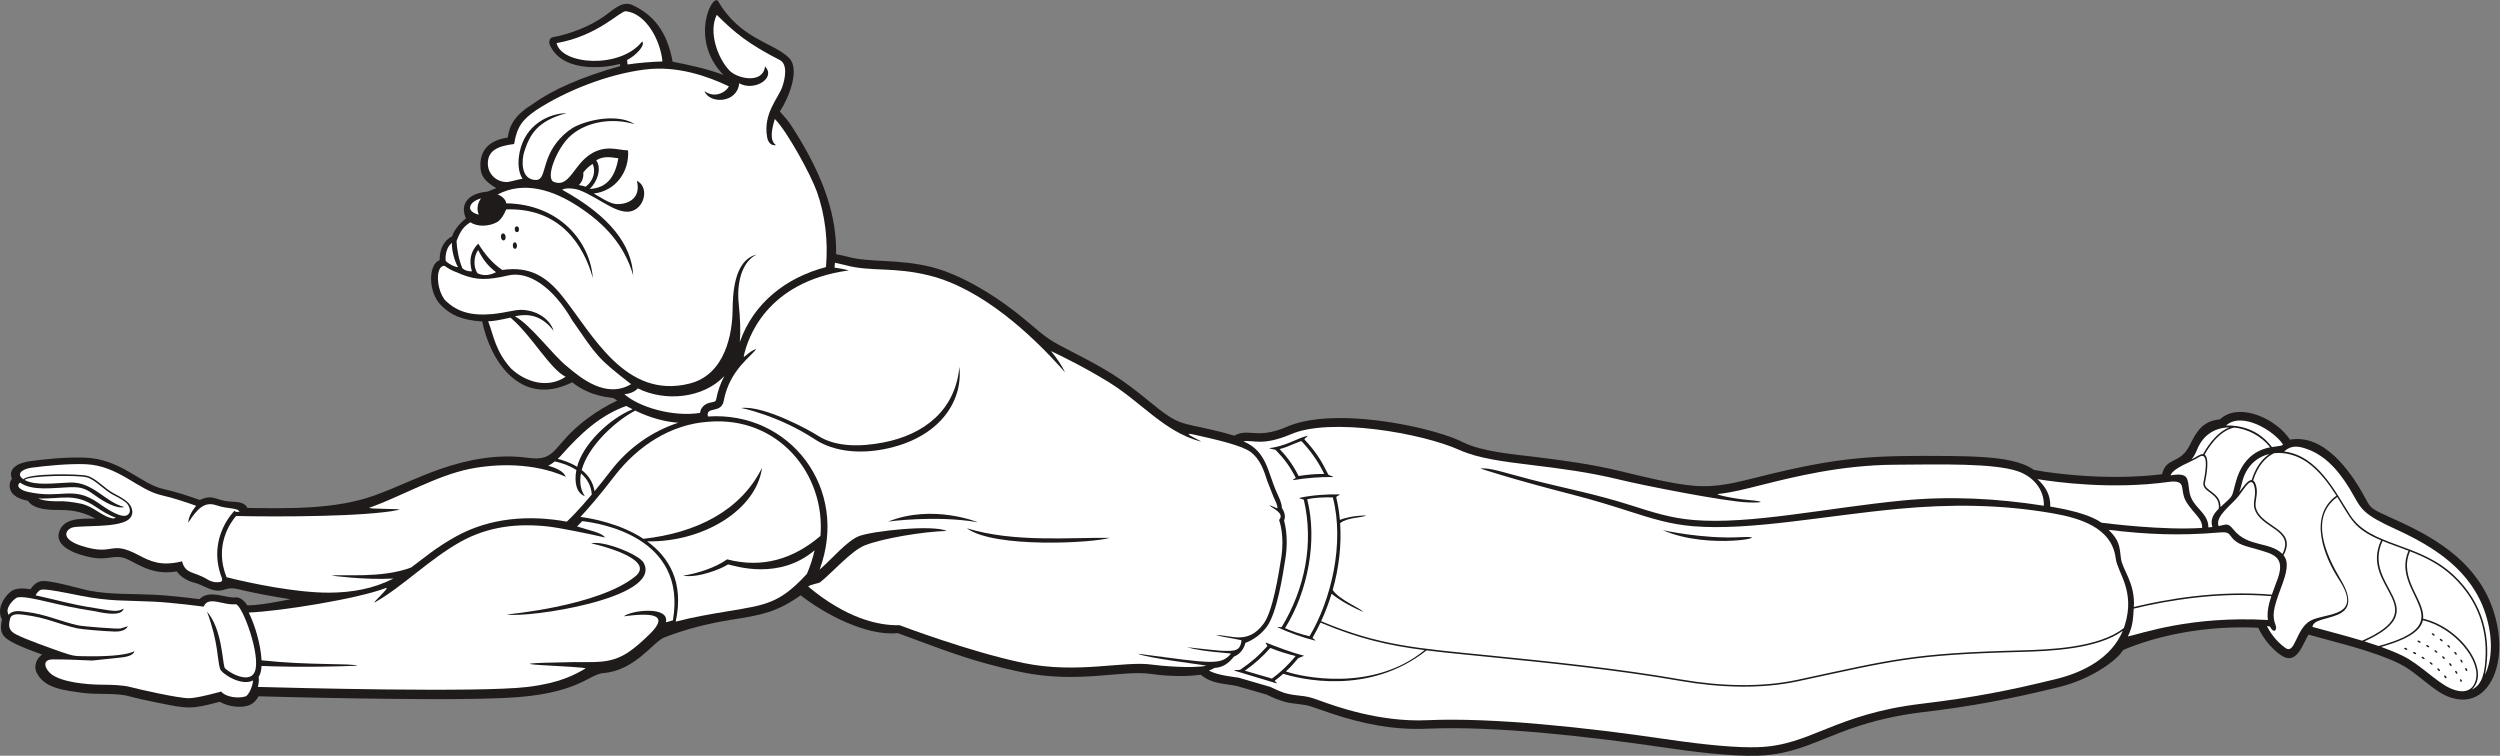
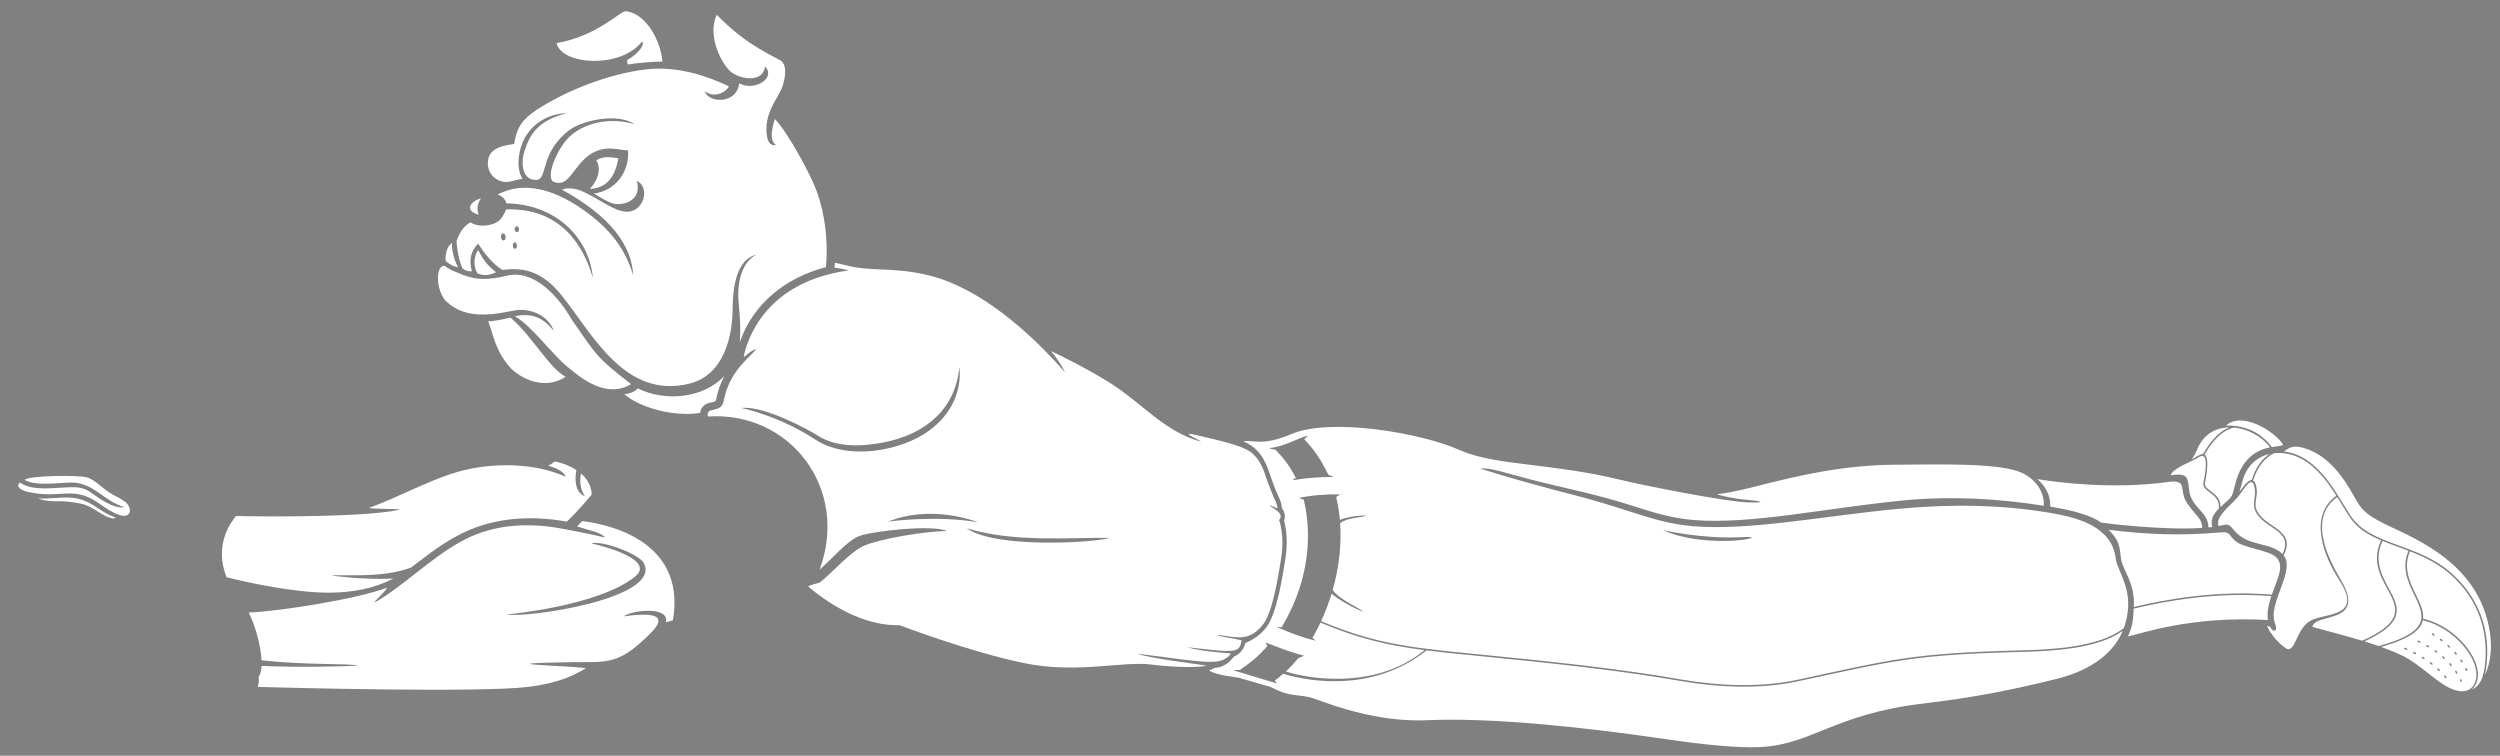
<svg xmlns="http://www.w3.org/2000/svg" viewBox="0 0 872.853 263.867" height="263.867" width="872.853" xml:space="preserve" id="svg2" version="1.1">
  <rect x="0" y="0" width="872.853" height="263.867" fill="#808080" stroke="none" />
  <defs id="defs6" />
  <g transform="matrix(1.333,0,0,-1.333,0,263.867)" id="g10">
    <g transform="scale(0.1)" id="g12">
-       <path id="path14" style="fill:#1e1b1a;fill-opacity:1;fill-rule:evenodd;stroke:none" d="m 73.289,667.719 c -19.609,4.172 -43.426,11.941 -47.605,34.261 -1.602,8.508 0.637,16.891 5.488,23.809 -11.605,29.191 21.016,41.973 45.332,45.441 46.055,6.559 98.941,11.211 145.394,9.661 94.661,-3.141 147.25,-69.403 205.739,-82.172 32.386,-7.09 64.418,-17.66 95.656,-28.778 33.633,15.77 42.016,-0.293 74.156,-3.679 17.207,-1.832 41.914,1.058 50.52,-17.172 107.058,-1.57 231.152,-3.961 332.379,32.512 58.512,21.07 114.072,49.019 172.862,69.429 73.73,25.59 151.85,40.047 229.84,29.289 77.86,-10.73 62.57,34.391 156.39,103.641 23.98,17.687 49.92,33.598 77.25,46.41 -3.08,1.949 -6.18,3.949 -9.29,6.008 -4.95,3.172 -56.69,0.82 -108.68,41.793 -139.31,-69.051 -216.52,63.288 -235.61,159.258 -55.06,3.66 -83.53,17.65 -108.31,42.9 -34.5,34.91 -33.05,107.52 -2.99,117.93 -0.95,11.01 1.29,46.54 32.51,62.33 4.78,17.16 22.78,36.99 36.23,46.81 -15.5,33.51 0.64,64.96 55.55,70.14 7.88,2.19 15.43,6.53 23.76,9.04 -27.28,17.06 -42.48,29.75 -41.62,62.72 0.86,32.44 17.8,62.09 71.6,69.87 4.49,32.7 18.94,59.38 66.43,88.43 50.6,36.82 128.03,70.81 227.96,98.83 -0.07,1.95 -0.14,3.87 -0.21,5.81 -48.64,-13.54 -153.86,-20.39 -184.1,50.29 -3.23,7.56 -0.17,18.09 7.92,19.49 43.69,7.57 100.05,29.17 138.15,57.36 23.28,17.23 45.59,38.92 71.71,26.4 52.15,-24.97 88.96,-65.96 104.11,-147.95 36.06,-7.09 86.05,-16.84 133.05,-34.63 -91.1,93.71 -28.17,215.87 -13.78,193.03 57.65,-99.5 146.23,-108.58 185.76,-148.6 29.13,-29.47 -0.24,-103.83 -24.27,-140.16 10.76,-11.89 22.29,-24.62 31.03,-38.59 90.36,-139.43 117.97,-243.01 116.32,-335.2 10.95,-1.95 21.49,-4.27 30.9,-6.79 58.81,-15.79 131.75,-5.06 218.77,-26.79 83.54,-20.86 180.29,-83.18 245.83,-138.4 65.08,-54.83 59.05,-50.8 134.75,-89.93 80.51,-41.6 119.56,-65.438 189.89,-123.489 78.59,-64.89 79.58,-54.14 170.11,-75.929 17.64,-4.25 35.24,-8.481 52.56,-13.891 39.32,20.969 59.37,-10.883 137.84,23.258 94.76,41.25 260.46,18.859 361.11,-6.52 32.9,-8.289 70.27,-19.168 100.73,-34.301 49.05,-24.367 132.28,-31.269 187.05,-37.976 77.14,-9.461 152.57,-19.692 228.23,-38.231 53.87,-13.203 131.28,-32.242 186.13,-37.25 63.28,-5.781 113.11,8 173.66,23.149 212.14,53.109 295.78,56.398 501.13,54.531 31.23,-0.293 62.66,-1.012 93.82,-3.441 38.52,-2.989 92.46,-9.442 124.74,-32.942 37.43,-6.976 76.76,-11.359 114.62,-14.34 73.08,-5.757 148.12,-5.859 220.98,3.012 11.99,47.27 47.45,24.391 72.93,76.621 17.65,36.141 35.1,63.59 78.71,66.93 2.64,2.559 5.5,4.867 8.55,6.918 51.17,34.359 139.53,-6.199 175.06,-59.899 89.24,15.86 159.28,-83.101 195.95,-150.839 11.88,-21.93 14.19,-27.43 36.93,-38.891 16.99,-8.578 34.92,-16.23 52.24,-24.141 109.33,-49.968 209.6,-115.679 248.28,-236.129 14.12,-44 20.04,-93.14 9.86,-138.652 -13.42,-59.976 -53.74,-107.41 -120.06,-87.558 -47.65,14.25 -86.65,65.402 -138.58,90.41 -69.71,33.558 -160.74,53.769 -236.1,75.129 -16.4,-26.129 -30.93,-83.797 -73.95,-52.758 -24.27,17.508 -45.03,43.379 -57.71,70.719 -104.89,5.351 -219.8,-9.391 -319.39,-44.79 -11.34,-4.039 -23.79,-8.582 -34.75,-13.871 -12.99,-21.281 -46.71,-44.289 -67.24,-56.148 -31.88,-18.402 -67.02,-32.301 -102.75,-41.063 C 5264.71,148.52 5166.81,129.801 5036.22,114.23 4970.09,106.328 4907.65,92.391 4844.92,70.059 4759.61,39.711 4698.61,3.102 4604.64,0.25 c -75.19,-2.289 -178.35,11.398 -252.71,22.352 -174.38,25.68 -435.39,56.449 -612.04,48.348 -89.07,-4.07 -170.75,12.41 -254.35,40.36 -17.03,5.691 -33.9,11.871 -50.93,17.519 -22.47,7.461 -45.56,6.063 -68.26,12.141 -16.37,4.39 -33.65,11.543 -48.81,19.25 l -79.09,22.801 c -35.22,6.871 -64.79,5.179 -93.6,29.339 -38.85,-5.988 -91.71,-3.648 -129.92,1.961 -74.93,11.039 -190.37,-26.179 -339.13,4.66 -31.21,6.469 -62.13,14.211 -92.88,22.559 -78.72,21.383 -154.72,51.852 -231.32,79.652 -82,-8.152 -190.51,49.039 -254.47,99.02 -64.68,-45.422 -103.81,-51.691 -181.56,-63.949 -59.4,-9.383 -119.99,-24.551 -176,-46.532 -28.68,-11.242 -76.11,-86.73 -159.47,-93.199 -38.43,-3 -66.25,-56.531 -256.23,-65.031 -95.02,-4.25 -190.54,-3.398 -285.62,-2.539 -120.359,1.09 -240.707,3.457 -361.027,6.809 -3.762,-6.848 -8.653,-13.379 -14.86,-18.032 -21.172,-15.84 -64.39,-10.117 -86.621,3.692 -75.609,-20.301 -83.769,-18.43 -159.547,-3.129 -26.777,5.418 -53.601,10.929 -79.996,18.008 -34.359,9.203 -83.789,2.812 -123.722,8.91 -41.086,6.293 -96.204,10 -116.77,52.929 -7.969,16.622 -0.008,37.274 14.727,46.922 -26.762,9.508 -65.18,23.539 -88.309,38.129 -22.363,14.121 -21.73,31.031 -16.836,53.602 -13.996,25.648 1.969,55.668 22.402,72.828 12.812,10.762 35.57,9.383 52.059,6.582 6.262,9.359 14.957,17.828 26.063,20.598 21.707,5.441 99.972,-18.75 126.753,-24.059 56.004,-11.09 111.766,-8.102 168.356,-10.871 40.637,-1.988 81.168,-6.629 121.519,-11.699 26.606,26.422 67.649,2.019 94.164,4.59 13.391,1.289 24.254,-10.52 31.458,-20.95 37.41,1.11 75.597,8.95 113.07,16.18 -46.5,7.012 -92.832,15.57 -138.535,26.5 -32.2,7.691 -34.938,-9.121 -62.828,-2.621 -17.95,4.191 -33.176,15.09 -50.723,19.351 -17.027,4.129 -35.828,14.68 -46.039,29.59 -75.535,-12.761 -113.762,31.711 -144.492,36.809 -33.125,5.492 -42.95,-14.078 -112.418,8.539 -24.211,7.902 -61.395,26.594 -51.098,58.402 12.25,37.84 59.867,34.219 94.988,34.711 -29.246,14.91 -52.328,22.25 -90.855,22.399 -25.504,0.109 -70.129,-0.34 -85.844,24.039 v 0" />
      <path id="path16" style="fill:#ffffff;fill-opacity:1;fill-rule:evenodd;stroke:none" d="m 6508.82,212.199 c 19.62,41.492 20.78,98.731 1.42,159.02 -36.93,115.043 -135.2,176.429 -236.32,222.652 -81.01,37.027 -88.69,50.508 -109.29,87.68 -28.56,51.48 -67.01,102.988 -123.02,122.199 -21.79,7.488 -40.27,10.5 -59.08,-6.84 87.75,-10.519 133.5,-104.851 173,-166.422 53.5,-83.347 179.44,-70.59 272.18,-158.476 77.28,-73.274 98.94,-165.891 81.11,-259.813 v 0 z m -823.71,522.27 c 48.23,7.82 44.4,-7.59 49.31,-42.18 6,-42.23 50.12,-53.898 49.87,-94.219 3.5,0.34 6.92,0.719 10.26,1.129 -6.09,20.379 3.81,35.121 16.88,47.922 4.74,42.359 -45.6,42.117 -40.12,68.938 1.77,8.703 18.69,85.851 -11.97,66.191 -20.74,-13.281 -66.83,-27.68 -74.23,-47.781 v 0 z m 125.8,-132.879 c 20.31,3.5 23.46,10.32 39.56,-9.699 37.17,-46.2 95.18,-30.461 127.65,-63.371 33.32,65.511 -58.05,65.781 -73.28,119.32 -5.11,18.031 6.18,34.762 -0.51,58.609 -7.56,27 -24.21,-4.758 -40.9,-26.16 -18.07,-23.129 -62.33,-53.09 -52.52,-78.699 v 0 z m 139.74,206.949 c 32.36,4.539 24.17,3.492 29.18,6.633 -24.27,36.906 -108.32,87.117 -149.44,49.769 46.83,1.2 90.05,-16.132 120.26,-56.402 v 0 0" />
      <path id="path18" style="fill:#ffffff;fill-opacity:1;fill-rule:evenodd;stroke:none" d="m 5839.33,860.129 c -35.43,-0.43 -68.49,-17.738 -84.63,-58.199 -4.6,-11.5 -9.59,-19.782 -14.72,-25.93 10.45,5.18 23.06,15.07 30.55,14.148 5.77,10.961 30.72,54.872 68.79,69.993 l 0.01,-0.012 z m 104.75,-69.777 c -33.56,-7.872 -61.49,-32.493 -71.53,-74.25 -2.43,-10.141 -4.91,-18.473 -7.59,-25.551 7.66,9.39 21.55,31.711 32.53,31.597 11.11,34.981 28.19,55.942 46.58,68.204 h 0.01 z m 112.67,-452.821 c 40.32,-11.25 86.01,-22.722 130.37,-36.16 194.12,85.668 -8.76,138.75 49.45,262.867 -73,31.063 -77.83,55.102 -114.73,113.442 -74.86,-53.821 -28.25,-153.578 8.7,-215.532 C 6202,342.34 6061,375.441 6056.75,337.531 v 0 z m 417.67,-163.929 c 28.13,12.058 33.71,47.339 35.65,82.449 4.29,77.449 -20.9,152.051 -85.18,212.98 -34.58,32.789 -73.98,51.449 -112.57,66.449 -31.26,-71.46 39.77,-128.039 34.32,-176.421 100.17,-23.571 178.68,-137.899 127.78,-185.457 v 0 z M 6373.8,314.809 c 0.5,-0.348 8.24,-0.559 -1.28,5.871 -0.75,0.5 -8,0.199 1.27,-5.871 h 0.01 z m 20.7,-14.75 c 1,-0.7 7.85,-0.418 -0.78,5.941 -0.7,0.512 -8.02,0.789 0.78,-5.941 v 0 z m 19.34,-16.457 c 0.49,-0.481 8.02,-1.852 -0.26,6 -0.55,0.519 -7.91,1.648 0.26,-6 v 0 z m 17.54,-18.25 c 1.13,-1.102 7.54,-1.543 0.42,5.957 -0.59,0.632 -7.68,2.339 -0.42,-5.957 v 0 z m 15.19,-20.172 c 0.33,-0.571 7.37,-3.75 1.17,5.871 -0.27,0.437 -7.32,3.668 -1.18,-5.871 h 0.01 z m 11.97,-22.102 c 0.53,-1.68 6.92,-3.148 2.12,5.621 -0.4,0.731 -6.65,4.371 -2.12,-5.621 v 0 z m -121.51,73.031 c 1.1,-0.468 7.78,1.25 -2.08,5.629 -0.79,0.364 -7.96,-0.949 2.07,-5.629 h 0.01 z m 22.43,-11.968 c 0.28,-0.2 8.47,-0.602 -1.55,5.8 -0.74,0.489 -8,-0.25 1.55,-5.793 v -0.007 z m 21.2,-14 c 0.8,-0.551 8.01,-0.481 -0.98,5.918 -0.66,0.472 -7.92,0.621 0.98,-5.918 v 0 z m 19.61,-16.051 c 0.44,-0.422 8.14,-1.852 -0.31,5.988 -0.51,0.461 -8.04,1.633 0.3,-5.988 h 0.01 z m 17.6,-18.18 c 1.13,-1.09 7.53,-1.519 0.43,5.988 -0.59,0.633 -7.67,2.332 -0.43,-5.988 v 0 z m 15.05,-20.23 c 0.39,-0.621 7.29,-3.621 1.25,5.859 -0.54,0.832 -7.22,3.231 -1.25,-5.859 v 0 z m 11.41,-20.879 c 1.26,-2.012 6.18,-2.16 2.66,4.347 -0.71,1.332 -6.17,3.153 -2.67,-4.339 l 0.01,-0.008 z m -141.96,82.398 c 0.9,-0.379 7.91,1.231 -2.22,5.59 -0.82,0.352 -7.94,-1.16 2.2,-5.578 l 0.02,-0.012 z m 22.93,-11.09 c 1.58,-0.668 7.41,1.469 -1.81,5.719 -0.76,0.344 -8.04,-0.558 1.81,-5.719 v 0 z m 22.04,-12.73 c 0.39,-0.277 8.38,-0.629 -1.38,5.84 -0.77,0.511 -7.97,-0.028 1.38,-5.848 v 0.008 z m 20.86,-14.527 c 0.95,-0.661 7.9,-0.43 -0.84,5.937 -0.62,0.461 -8.03,0.84 0.84,-5.937 v 0 z m 19.23,-16.481 c 0.59,-0.562 7.95,-1.793 -0.16,6.008 -0.74,0.699 -7.76,1.473 0.16,-6.008 v 0 z m 17.01,-18.672 c 1.18,-1.398 7.36,-1.41 0.67,5.949 -0.58,0.633 -7.58,2.614 -0.67,-5.949 v 0 z m -167.59,81.36 c 19.5,-6.989 38.2,-14.559 55.4,-22.84 46.67,-22.469 88.94,-69.707 127.86,-86.559 26.28,-11.371 54.86,-10.949 64.2,21.75 14.83,51.852 -54.65,137.731 -138.3,157.602 -5.2,-25.211 -32.88,-48.203 -109.16,-69.953 v 0 z M 6119.62,681.18 c -20.58,32.14 -44.73,64.75 -75.27,86.55 -27.58,19.7 -59.39,27.989 -88.31,24.688 -21.25,-10.578 -41.91,-31.578 -54.6,-71.398 3.24,-1.981 6.07,-6.68 8.18,-15.282 5.47,-22.078 -5.11,-40.558 -0.97,-56.179 13.74,-51.848 110.1,-53.969 72.4,-124.34 14.76,-18.438 8.94,-44.258 -6.58,-85.149 -22.18,-58.429 -22.98,-74.949 -13.9,-98.82 4.01,-10.57 -3.69,-23.93 -15.55,-2.449 -2.5,0.23 -4.98,0.461 -7.47,0.687 7.29,-14.277 22.36,-38.386 48,-56.886 26.63,-19.211 27.03,50.277 66.58,71.41 39.55,21.16 139.38,7.609 74.09,107.488 -38.4,58.711 -82.07,165.629 -6.6,219.68 v 0 z m -303.77,-29.891 c 38.36,35.051 27.49,22.59 41.56,70.242 13.26,44.789 41.4,77.629 88.66,86.278 -22.57,29.14 -58.85,48.492 -94.44,51.832 -42.28,-9.321 -70.66,-58.481 -77.23,-70.903 14.4,-9.687 2.98,-63.359 0.91,-73.5 -4.44,-21.789 41.8,-24 40.54,-63.949 v 0 0" />
      <path id="path20" style="fill:#ffffff;fill-opacity:1;fill-rule:evenodd;stroke:none" d="m 6193,299.578 c 12.58,-3.867 25.03,-7.918 37.18,-12.148 228.73,61.859 28.36,135.558 78.24,249.55 -23.46,8.989 -46.55,16.758 -68.03,25.661 -56.32,-120.45 143.37,-175.93 -47.39,-263.063 v 0 0" />
      <path id="path22" style="fill:#ffffff;fill-opacity:1;fill-rule:evenodd;stroke:none" d="m 3324.47,805.852 c 42.39,4.476 72.23,25.328 99.84,32.269 1.95,-2.031 -9.45,-7.723 -7.62,-9.68 29.02,-31.05 43.88,-54.461 62.2,-91.671 1.23,-2.5 11.76,-4.098 13.04,-6.731 -35.31,0.461 -69.91,-2.34 -105.8,-8.219 -0.9,1.828 8.4,4.75 7.51,6.5 -15.36,29.961 -29.2,48.539 -51.87,72.141 -2.34,2.418 -14.78,2.84 -17.3,5.391 z M 4355.1,590.969 c 0,0 104.69,-23.77 204.38,-18.438 99.68,5.34 -82.19,-35.66 -204.38,18.438 v 0 z M 5565.34,342 c 28.16,90.648 -19.11,136.641 -23.92,175.488 -10.1,81.543 -96.96,105.633 -164.91,117.512 -134.88,23.57 -269.09,24.41 -405.15,11.629 -194.2,-18.238 -387.93,-57.649 -536.28,-45.449 -61.16,5.019 -107.6,19.859 -170.05,39.808 -40.23,12.852 -87.14,27.84 -148.7,43.621 -157.68,40.403 -238.82,67.661 -239.06,67.75 25.41,3.039 66.61,-11.961 131.12,-28.597 90.82,-23.442 169.24,-37.711 261.6,-67.211 61.47,-19.653 107.19,-34.242 166.47,-39.121 148.62,-12.219 346.84,31.5 545.13,50.961 125.04,12.289 247.36,5.898 371.73,-13.512 1.28,43.859 -29.6,77.191 -68.33,90.312 -62.82,21.289 -197.55,18.079 -322.9,17.098 -140.63,-1.019 -262.63,-31.57 -349.19,-53.25 -41.58,-10.41 -76.44,-19.629 -113.38,-23.418 -8.61,-0.883 36.12,-11.93 81.14,-15.82 42.07,-3.621 40.19,-7.582 -1.73,-6.262 -59.84,1.871 -277.47,45.109 -336.55,59.59 -82.28,20.16 -158.63,29.512 -225.67,37.73 -78.52,9.621 -144.41,17.692 -193.63,39.879 -98.91,44.602 -341.44,86.742 -443.45,40.684 -75.83,-31.203 -95.91,-13.274 -122.84,-17.902 62.24,-26.5 62.96,-80.961 88.22,-136.071 4.71,-10.258 12.51,-25.961 12.38,-37.758 6.18,-9.66 10.89,-22.671 5.8,-33.621 8.43,-30.441 8.59,-67.211 3.81,-97.922 -7.17,-46.058 -22.27,-143.976 -49.02,-180.289 -13.73,-18.629 -34.16,-34 -55.96,-42.257 -4.12,-16.122 -14.39,-29.743 -30.17,-36.051 -13.7,-17.102 -28.09,-28.27 -50.96,-29.531 -3.91,-2.602 -8.76,-4.809 -14.3,-6.641 19.54,-12.938 75.35,-18.289 76.76,-18.66 l 83.19,-24.129 c 25.29,-10.93 33.83,-18.379 74.15,-22.781 23.03,-2.52 29.6,-3.661 53.13,-12.258 42.1,-15.371 159.25,-58.18 285.07,-52.422 171.1,7.84 424.93,-20.348 616.32,-48.527 123.28,-18.152 197.74,-23.68 248.78,-22.113 138.94,4.223 198.27,86.223 429.57,113.813 139.21,16.597 232.25,35.39 351.9,64.699 71.53,17.531 145.02,55.211 174.58,126.328 -67.15,-48.527 -190.37,-53.367 -268.32,-55.43 -284.05,-7.48 -333.09,-23.25 -584.06,-77.16 -93.32,-20.047 -202.84,-16.859 -305.37,1.082 -167.94,29.371 -349.44,47.59 -497.04,62.41 -65.29,6.559 -119.56,11.559 -168.74,17.758 -152.13,-120.429 -334.14,-74.097 -375.42,-61.328 -6.89,-6.07 -14.11,-11.93 -21.82,-17.711 -2,-1.5 6.79,-5.91 4.7,-7.398 l -111.91,33.758 c 3.19,2.203 14.24,0.461 17.14,2.511 28.69,20.121 45,33.231 70.04,61.032 1.71,1.898 -5.44,7.546 -3.64,9.597 32.58,-12.699 67.15,-26.168 100.22,-34.488 l -15.51,-6.449 c -11.65,-14.082 -19.72,-23.141 -32.29,-34.563 36.51,-13.597 227.6,-56.371 363.19,55.723 -94.76,12.226 -171.18,29.449 -272.63,72.039 -6.32,-13.461 -13.16,-26.551 -20.46,-39.18 -1.3,-2.301 8.22,-5.761 6.86,-8.019 -33.73,8.226 -67.6,20.828 -99.02,35.047 1.47,2.363 9.88,-1.45 11.32,0.929 60.29,99.891 84.42,217.961 57.91,332.211 -0.68,2.86 -11.21,2.77 -11.94,5.641 30.37,7.238 74.46,10.039 105.57,9.281 0.75,-2.812 -9.54,-4.812 -8.88,-7.621 4.59,-19.34 7.72,-39.121 9.49,-59.141 10.69,4.243 32.95,10.879 68.7,11.629 -8.01,-6.359 -48.32,-4.418 -68.03,-20.226 4.01,-58.192 -3.3,-118.141 -19.48,-175.071 18.02,-26.73 72.07,-46.722 79.68,-57.41 -44.48,19.36 -70.18,37.309 -82.62,47.449 -7.52,-24.71 -16.71,-48.8 -27.37,-71.839 154.99,-65.032 251.61,-70.641 445.35,-90.102 147.64,-14.809 329.16,-33.051 497.35,-62.469 101.93,-17.832 211.04,-21.019 303.78,-1.09 251.32,53.981 300.4,69.758 584.85,77.258 78.6,2.071 206.4,6.992 271.22,58.633 0.88,2.418 1.7,4.879 2.48,7.379 v 0 0" />
      <path id="path24" style="fill:#ffffff;fill-opacity:1;fill-rule:evenodd;stroke:none" d="m 5336.41,724.57 c 22.13,-19.761 34.81,-43.14 33.6,-71.929 3.14,-0.52 6.25,-1.039 9.36,-1.582 52.51,-9.18 98.66,-22.137 124.79,-40.598 18.45,-2.41 161.42,-20.32 263.72,-13.691 0.65,13.332 -5.52,22.73 -14.33,33.039 -35.34,41.269 -33.16,44.16 -38.21,74.429 -2.2,13.262 -15.07,15.801 -35.55,12.961 -148.45,-20.539 -295.05,-0.558 -343.39,7.371 h 0.01 z m 252.34,-339.191 c -1.86,-21.668 -0.91,-43.43 -15.42,-72.848 35.49,7.117 163.22,54.387 366.86,43.11 -3.05,19.847 1.85,41.23 8.91,62.39 -140.92,11.707 -275.56,-11.972 -360.35,-32.652 v 0 z m -65.87,206.351 c 28.78,-28.019 28.42,-43.082 32.33,-74.761 3.84,-30.879 37.49,-63.207 33.84,-127.328 85.39,20.73 220.3,44.238 361.4,32.359 5.04,14.602 10.93,29.051 15.73,42.738 20.45,58.274 -15.25,63.961 -51.98,75.274 -30.05,9.218 -53.13,11.34 -69.23,32.597 -8.03,10.621 -9.69,14.11 -31.62,12.231 -102.87,-8.82 -188.17,-5.442 -290.47,6.89 v 0 0" />
-       <path id="path26" style="fill:#ffffff;fill-opacity:1;fill-rule:evenodd;stroke:none" d="m 1520.34,625.59 c 29.1,-3.86 103.7,-17.16 164.89,-57.328 136.41,15.039 254.55,72.269 310.65,186 -14.43,-109.672 -153.33,-195.301 -300.85,-192.731 56.05,-40.582 97.34,-105.801 74.83,-210.172 47.25,12.27 92.78,19.86 139.37,27.61 96.63,16.09 133.23,19.972 204.36,97.582 8.81,20.777 15.43,41.359 20.03,61.539 -92.74,-78.512 -206.1,-41.692 -226.65,-36.899 -16.36,-11 -77.98,-36.472 -118.01,-29.562 38.63,6.051 83.61,20.43 115.62,42.789 91.66,-23.938 172.81,0.371 244.36,61.332 13.45,161.66 -110.73,314.281 -293.12,299.059 -98.14,-6.297 -185.37,-62.75 -246.74,-142.778 -38.39,-50.062 -68.4,-84.543 -88.75,-106.441 h 0.01 z m 136.38,281.922 c -62.65,-25.684 -130.47,-93.102 -145.14,-150.633 -18.64,11.551 -38.52,17.699 -50.66,20.672 2.7,2.508 5.38,5.25 8.04,8.258 51.6,58.179 102.29,105.589 171.28,130.48 5.53,-3.098 11.02,-6.027 16.48,-8.777 z M 1523.66,748.398 c 15.64,59.922 84.4,126.172 140.07,155.653 39.59,-19.071 77.07,-29.199 112.76,-31.832 -68.79,-22.418 -130.66,-65.77 -176.91,-126.078 -15.54,-20.27 -29.68,-37.95 -42.34,-53.231 -3.78,24.641 -17.31,42.57 -33.58,55.488 v 0" />
-       <path id="path28" style="fill:#ffffff;fill-opacity:1;fill-rule:evenodd;stroke:none" d="m 578.355,473.07 c -34.156,100.989 35.778,168.52 35.993,168.719 3.871,-3.918 1.398,-2.848 12.941,-3.008 -4.613,11.821 -28.348,6.34 -60.883,17.367 -29.836,10.122 -48.676,-7.378 -73.14,-45.339 -0.121,11.351 7.109,27.871 20.48,43.929 -19.473,6.832 -59.433,20.782 -89.508,27.352 -63.461,13.871 -113.277,78.289 -200.769,81.609 -41.457,1.563 -101.274,-3.699 -142.172,-9.39 -23.473,-3.457 -40.449,-16.75 -19.809,-30.161 13.016,16.43 146.192,14.641 166.875,9.102 23.239,-6.23 45.215,-33.059 69.375,-45.891 7.86,-4.179 23.41,-11.918 34.668,-21.32 15.645,-13.027 21.078,-35.859 2.473,-48.66 -29.805,-20.5 -121.891,-13.59 -144.559,-19.348 -16.414,-4.16 -35.718,-29.043 22.832,-48.121 86.25,-28.101 73.391,15.809 147.934,-23.488 32.844,-17.313 60.062,-30.781 115.812,-17.184 8.7,-34.289 31,-25.359 68.368,-48.468 7.964,-4.93 19.964,-7.821 31.554,-5.481 9.364,1.902 3.407,12.262 1.535,17.781 v 0 z m -36.214,-95.371 c 38.996,-45.558 40.125,-127.609 45.863,-146.347 2.476,-8.102 65.082,-47.454 79.598,-10.622 16.207,41.09 -32.383,173.34 -49.813,176.051 -12.879,-1.25 -25.394,1.52 -37.269,4.149 -22.723,5.019 -39.579,7.582 -47.059,-10.418 -6.387,0.84 -78.652,10.566 -132.645,13.218 -72.492,3.54 -111.574,-0.05 -191.187,15.75 -50.699,10.09 -90.996,18.079 -101.684,15.411 -6.715,-1.68 -11.964,-9.52 -14.777,-14.7 66.77,-14.492 86.965,-22.679 158.434,-33.871 43.691,-6.82 54.675,-10.59 72.293,-0.941 -5.383,-24.699 -69.532,-7.75 -73.559,-7.117 -64.344,10.058 -80.371,14.597 -133.145,26.597 -13.929,3.161 -63.672,15.539 -74.414,8.512 -10.008,-6.562 -26.543,-24.672 -22.484,-37.949 0.91,-2.981 1.426,-4.922 1.703,-6.184 13.035,13.524 29.977,9.461 47.348,7.434 49.133,-5.762 88.051,-24.473 134.765,-35.012 13.723,-3.101 104.715,-10.129 111.797,-8.269 5.828,1.539 18.879,5.839 18.903,5.839 -5.34,-11.671 -22.743,-14.371 -34.239,-13.968 -29.656,1.047 -86.621,5.808 -98.257,8.449 -53.7,12.098 -77.735,27.711 -139.997,35.578 -12.508,1.59 -31.949,4.281 -35.738,-9.871 -5.684,-21.188 -3.027,-32.258 16.328,-42 26.875,-13.547 82.77,-33.219 118.789,-45.969 33.239,-11.75 38.028,-10.371 66.426,-10.808 32.055,-0.493 99.606,0.07 123.754,13.347 -2.664,-13.328 -27.047,-15.929 -40.496,-17.316 l -69.777,-7.274 c -32.817,1.551 -70.082,3.082 -102.829,2.981 -31.433,-0.117 -20.046,-25.82 -5.343,-37.82 26.863,-21.93 92.16,-28.02 131.203,-28.43 25.941,-0.258 55.933,-0.578 77.57,-6.379 21.84,-5.852 127.41,-29.711 153.555,-29.082 23.25,0.57 80.515,16.633 83.512,17.473 12.937,-15.442 46.476,-18.5 64.093,-12.582 7.516,2.531 18.703,26.171 19.414,41.711 -30.812,-16.129 -82.625,17.808 -86.504,30.519 -7.566,24.762 -3.847,67.852 -34.132,149.91 v 0 0" />
      <path id="path30" style="fill:#ffffff;fill-opacity:1;fill-rule:evenodd;stroke:none" d="m 64.746,722.211 c 28.598,-15.77 80.469,-7.801 118.727,-6.512 60.574,2.031 91.855,-51.629 142.355,-64.269 -20.168,-5.489 -53.074,13.629 -73.246,28.039 -24.023,17.152 -34.461,25.172 -68.711,24.011 -42.019,-1.421 -99.949,-11.089 -131.324,12.09 -13.762,-11.789 6.062,-21.211 20.598,-24.441 88.528,-19.699 117.418,17.949 185.3,-29.578 18.672,-13.063 50.578,-35.449 70.149,-32.981 19.011,4.86 11.195,26.782 0.953,35.09 -11.133,9.039 -27.02,16.52 -33.723,20.078 -24.179,12.84 -46.488,39.653 -68.523,45.551 C 203.352,735.711 70.465,734 64.746,722.211 v 0 z M 100.23,673.898 c 16.254,-7.679 46.801,-7.57 51.454,-7.289 15.613,0.942 41.097,-2.179 60.488,-6.39 34.648,-7.508 56.094,-35.469 85.781,-38.891 1.688,0.813 3.516,1.563 5.442,2.293 -18.665,6.289 -38.508,18.719 -52.032,28.039 -55.621,38.301 -90.215,20.129 -151.133,22.238 v 0 0" />
-       <path id="path32" style="fill:#ffffff;fill-opacity:1;fill-rule:evenodd;stroke:none" d="m 3327.07,282.289 c -19.5,-22.129 -41.71,-42.199 -66.71,-59.527 l 71.1,-20.621 c 15.29,11.019 38.02,29.968 62.03,59.007 -20.29,5.114 -42.87,11.961 -66.43,21.141 h 0.01 z m 96.8,389.492 c 27.14,-106.453 2.6,-240.59 -58.1,-337.511 13.91,-6.29 35.06,-14.34 64.1,-21.43 56.5,94.469 92.42,243.871 61.11,363.89 -23.26,0.559 -48,-0.402 -67.11,-4.949 v 0 z m -72.32,131.469 c 13.42,-13.52 33.03,-36.781 49.81,-70.52 18.08,2.969 41.91,5.711 67.11,5.391 -17.55,36.391 -39.49,64.859 -60,86.207 -20.06,-6.406 -32.6,-14.668 -56.92,-21.078 v 0 0" />
      <path id="path34" style="fill:#ffffff;fill-opacity:1;fill-rule:evenodd;stroke:none" d="m 1259.8,1459.99 c -10.35,-15.07 -11.05,-29.12 -5.95,-42.59 -10.25,1.91 -24.09,9.19 -22.63,19.59 1.77,12.69 18.47,20.13 28.58,23 v 0 z m 39.4,-193.36 c -15.98,12.07 -31.79,27.66 -46.88,58.09 -12.34,-17.5 -12.53,-44.82 -1.71,-60.99 17.43,-8.1 33.58,-4.83 48.59,2.9 v 0 z m -99.37,13.16 c -9.47,14.87 -17.78,47.83 -15.91,63.62 -12.82,-9.37 -18.33,-28.82 -16.59,-47.2 7.57,-7.88 23.18,-16.16 32.5,-16.42 z m 419.84,285.12 c -18.87,2.48 -37.51,7 -58.03,-5.09 15.38,-23.4 2.03,-57.16 -17.02,-75.2 49.01,2.5 67.15,36.84 75.05,80.29 v 0 0" />
-       <path id="path36" style="fill:#ffffff;fill-opacity:1;fill-rule:evenodd;stroke:none" d="m 1552.35,1550.27 c 8.8,-19.5 2,-44.52 -18.42,-59.86 -6.16,2.43 -11.7,3.11 -17.73,4.37 11.7,12.01 12.31,24.71 11.56,32.91 7.57,9.6 13.97,15.65 24.59,22.58 v 0 0" />
      <path id="path38" style="fill:#ffffff;fill-opacity:1;fill-rule:evenodd;stroke:none" d="m 1317.2,1368.11 c -8.05,-0.92 -5.95,-19.17 2.1,-18.25 8.06,0.93 5.94,19.18 -2.1,18.25 z M 1833.59,898 c -70.28,-11.02 -159.06,14.5 -198.23,48.969 15.79,1.48 27.27,6.832 35.35,15.269 70.75,-35.449 170.85,-26.648 226.54,32.36 -10.2,-19.047 -17.46,-39.496 -21.48,-61.539 -2.06,-11.27 -20.62,-2.731 -34.96,-18.778 -4.31,-4.82 -6.54,-10.39 -7.22,-16.281 z m -188.5,687.59 c -21.37,0.62 -44.64,9.08 -70.81,2.23 -70.92,-18.57 -75.48,-103.51 -123.7,-84.74 -23.18,9.03 7.55,89.52 44.98,121.85 44.89,38.78 114.03,45.71 166.7,29.03 -33.41,23.43 -100.83,18.67 -151.45,-3.87 -15.24,-6.78 -30.12,-18.43 -43.49,-32.86 -52.76,-56.98 -33.34,-113.62 -67.4,-108.9 -36.19,3.46 -34.03,51.88 -26.5,74.78 14.09,42.87 32.95,79.72 110.79,100 -46.14,-0.56 -108.32,-29.71 -123.08,-102.04 -4.96,-24.3 -4.84,-50.51 7.48,-69.86 -12.53,-1.75 -26.86,-6.69 -39.39,-8.44 -29.08,-1.13 -52.68,21.74 -51.46,50.74 1.21,28.84 21.39,43.26 68.88,48.79 7.4,46.45 23.09,64.92 58.38,89.12 76.88,50.21 186.59,93.67 283.67,105.94 84.97,10.73 164.33,-17.25 220.4,-43.97 -7.5,-15.66 -37.58,-32.44 -63.84,-12.44 12.42,-34.41 85.96,-32.47 90.9,20.37 39.29,-21.91 97.46,13.31 67.65,44.22 -5.34,-46.74 -72.64,-32.58 -93.59,-10.37 -30.69,32.53 -55.16,101.02 -32.82,145.46 46.37,-46.39 82.98,-76.47 165.11,-118.35 21.05,-10.74 14.22,-48.3 6.39,-70.57 -10.49,-29.8 -51.02,-70.11 -39.43,-132.31 2.7,-14.42 11.39,-21.96 23.08,-20.04 -18.17,12.88 -10.57,43.02 -3.09,68.61 33.15,-33.68 94.32,-146.33 110,-190.04 21.98,-61.21 29.93,-130.64 23.94,-198 -103.62,-27.3 -189.08,-92.74 -225.68,-196.19 2.47,28.63 1.04,60.35 -2.73,99.46 -5.6,51.07 5.94,109.53 46.86,129.68 -61.26,-15.25 -62.47,-108.61 -63.03,-147.15 -0.83,-57.92 -18.08,-167.355 -112.9,-190.992 -168.33,-41.957 -253.31,128.692 -332.39,228.012 -40.71,51.13 -84.61,80.26 -157.89,69.63 -25.25,16.87 -45.62,40.8 -62.99,68.98 -19.77,-19.91 -24.87,-42.5 -16.6,-72.59 -5.99,-0.18 -16.74,0.57 -24.92,8.06 -9.49,21.83 -14.55,51.75 -15.38,70.95 9.58,26.33 19.17,39.2 36.51,49.47 19.1,-13.14 50.08,-10.56 69.84,0.5 10.63,5.95 19.97,23.11 23.71,33.25 143,4.75 203.41,-95.79 227.02,-179.72 -7.37,94.18 -85.94,193.09 -227,195.69 -0.19,10.18 -15.14,22.14 -22.92,22.84 69.66,36.94 146.79,11.8 213.2,-32.05 67.38,-44.47 118.83,-98.7 142.46,-179.67 -4.11,79.59 -60.1,154.89 -186.21,224.43 9.44,6.02 33.04,3.29 43.97,-0.64 56.4,-20.32 111.03,-77.9 150.97,-48.98 24.36,17.64 28.58,59.3 0.81,73.11 13.31,-52.01 -32.92,-64.15 -57.65,-60.52 -17.32,2.53 -40.82,19.53 -55.34,27.06 57.47,6.68 93.75,57.03 89.98,113.04 z m -297.91,-240.95 c 7.05,2.56 10.25,-15.42 1.85,-16.79 -6.57,-1.08 -8.12,14.52 -1.85,16.79 z m 6.17,42.07 c -7.38,-0.48 -6.42,-15.79 0.96,-15.33 7.37,0.46 6.41,15.78 -0.96,15.33 z m 381.77,431.8 c -6,59.59 -45.32,126.49 -96.06,131.54 -14.35,1.43 -73.36,-64.98 -181.32,-83.41 13.07,-57.85 168.17,-67.92 224.18,4.25 9.28,-9.23 -15.53,-36.38 -39.66,-48.8 1.91,-5.77 -0.15,-5.77 1.75,-11.55 26.03,4.34 65.06,7.27 91.11,7.97 z m -236.33,-678.05 c -51.09,88.73 -115.13,129.47 -167.16,117.67 -53.51,-12.14 -80.8,-13.62 -122.92,2.76 -4.07,1.58 -8.13,3.32 -12.23,5.31 -11.12,3.4 -25,11.76 -30.23,15.75 -5.23,4 -13.26,-2.05 -16.23,-10.74 -8.48,-24.82 2.12,-66.02 19,-81.3 28.39,-25.68 62.37,-38.3 120.71,-33.06 37.04,3.84 57.41,11.48 76.49,11.04 35.9,-0.83 72.5,-20.59 83.79,-54.61 -25.86,32.76 -56.49,47.96 -101.34,37.74 42.67,-23.44 98.34,-100.82 136.77,-131.46 36.19,-30.88 102.69,-85.009 167.53,-46.232 -90.12,69.812 -88.44,72.482 -154.18,167.132 z M 618.254,627.98 c -14.852,-17.3 -57.91,-77.371 -24.871,-160.351 61.847,-15.641 182.226,-40.867 268.633,-40.449 60.511,0.308 116.418,10.351 168.474,36.98 -73.494,-4.281 -162.068,7.719 -162.068,7.719 30.129,4.172 130.98,-8.098 208.418,21.25 32.42,23.609 63,51.062 117.27,81.18 89.94,49.929 192.93,56.632 290.51,38.921 7.35,6.86 29.86,28.758 65.36,70.969 -1.52,24.442 -13.29,42.301 -28.31,55.281 -3.91,-21.128 -1.87,-42.089 10.19,-59.57 -22.51,8.192 -28.26,37.051 -22.17,68.539 -21.74,14.18 -46.16,20.36 -56.49,22.473 -6.14,-4.82 -12.07,-8.504 -17.29,-11.281 26.22,-7.09 41.37,-17.25 46.03,-28.911 -84.29,37.372 -181.52,34.622 -251.25,20.7 -86.44,-17.239 -181.25,-72.739 -262.256,-101.371 -12.477,-4.418 90.496,-2.661 76.906,-5.707 C 963.105,625.922 726.824,625.5 618.254,627.98 Z M 1327.55,370.172 c 0.68,0.066 239.9,21.289 336.22,99.5 52.62,42.726 -78.12,78.406 -115.38,86.68 30.84,8.25 125.45,-28.672 137.59,-51.114 50.56,-93.519 -307.92,-145.449 -358.43,-135.066 z M 685.039,250 c 123.856,-13.57 234.336,-7.121 251.977,-14.199 -136.774,-5.141 -226.989,-1.692 -251.957,-0.473 -0.621,-12.168 -2.985,-22.187 -7.555,-28.687 1.191,-7.442 0.371,-16.93 -2.035,-26.332 79.703,-2.219 578.211,-15.329 705.461,-0.161 86.38,10.313 124.73,32.364 152.43,48.293 10.77,6.2 -310.51,12.289 -30.37,16.887 51.76,0.852 93.63,-5.519 139.26,23.563 19.3,12.308 38.47,29.23 59.53,49.847 55.36,54.153 0.83,55.59 -68.03,46.512 21.8,16.512 120.55,27.469 110.35,-15.762 6.15,1.821 12.28,3.551 18.37,5.203 38.06,219.969 -193.75,254.868 -237.39,259.86 -5.45,-5.731 -10.01,-10.321 -13.61,-13.903 29.03,-9.726 65.27,-15.847 73.06,-28.976 -31.3,7.558 -118.12,25.469 -149.23,28.867 -78.36,8.59 -155.59,0.731 -228.79,-39.91 -80.39,-44.617 -154.15,-119.418 -224.174,-158.488 -13.098,-7.313 44.044,43.238 27.574,36.937 C 937.285,411.281 735.352,378.41 651.523,375.129 668.547,341.09 683.223,288.852 685.039,250 Z m 656.121,894 -4.05,3.57 c -20.42,-4.56 -45.44,-9.96 -58.5,-9.49 15.07,-39.68 18.83,-77.93 59.84,-123.71 38.81,-36.71 97.06,-52.768 143.03,-21.694 -40.42,20.114 -86.99,104.464 -140.32,151.324 v 0" />
      <path id="path40" style="fill:#ffffff;fill-opacity:1;fill-rule:evenodd;stroke:none" d="m 2326.39,613.391 c 0,0 123.85,17.269 234.91,-1.789 0,0 -118.45,48.539 -234.91,1.789 z m 205.95,-17.539 c 124.01,-38.024 269.23,-23.614 374.12,-25.184 -42.88,-13.297 -302.24,-27.906 -374.12,25.184 v 0 z m -390.79,242.957 c 46.94,-30.739 112.31,-29.719 171.64,-18.36 106.72,20.43 189.31,84.141 199.62,198.161 9.86,-90.301 -52,-187.188 -197.49,-215.63 -62.66,-12.242 -130.37,-7.261 -180.49,25.559 -96.94,63.512 -192.88,82.301 -193.16,82.352 59.73,7.3 180.44,-59.34 199.88,-72.082 v 0 z M 3159.84,235.898 c -14.72,3.422 -158.22,20.403 -179.69,31.403 195.73,-25.692 216.4,-31.18 244.17,0.008 1.57,1.761 -71.9,4 -115.57,17.043 39.8,-3.903 78.96,-9.551 101.83,-9.641 23.69,-0.109 37.75,0.008 41.43,27.359 0.21,1.571 -66.38,12.032 -66.24,13.782 38.22,1.019 82.08,-26.692 124.24,30.539 23.9,32.429 39.3,130.289 45.92,172.859 8.94,57.59 -4.59,94.879 -5.73,98.309 16.2,18.269 -19.03,30.589 -24.82,38.312 0.37,1.379 20.37,-9.051 20.47,-7.711 0.49,7.488 -3.37,14.969 -10.58,30.692 l -16.22,41.449 c -7.97,25.078 -18.01,56.64 -43.71,75.57 -23.89,17.578 -94.19,33.277 -148.25,45.367 -43.59,9.762 33.23,-22.449 15.55,-17.59 -93.8,25.774 -152.56,101.793 -238.35,154.762 -60.66,37.48 -122.17,67.74 -151.63,81.65 15.67,-19.01 28.4,-37.92 37.18,-56.09 -89.71,102.25 -219.71,219.6 -354.43,253.6 -94.75,23.91 -153.73,9.34 -220.51,27.26 -2.25,0.6 -25.88,5.92 -28.08,6.48 l -0.96,-12.97 c 6.72,-0.2 33.79,-5.68 37.24,-7.13 -217.57,-29.73 -265.48,-179.89 -274.96,-224.39 -1.66,-7.8 12.22,11.24 32.3,19.03 -7.11,-16.28 -69.54,-52.62 -84.85,-136.409 -6.29,-34.441 -47.88,-12.793 -41.42,-40.812 214.78,14.332 371.18,-188.488 292.57,-401.16 34.81,30.359 71.85,75.601 103.37,87.89 33.83,13.18 192.86,30.731 229.46,13.5 -62.11,-1.718 -167.06,-19.3 -213.68,-37.48 -36.06,-14.051 -83.37,-69.328 -117.47,-96.699 -4.72,-3.789 -23.12,-4.789 -31.7,-11.371 98.74,-82.758 183.99,-103 239.21,-101.297 0.55,-0.133 183.31,-69.692 324.88,-99.043 142.26,-29.508 263.02,6.59 337.72,-4.399 19.11,-2.808 104.58,-10.648 141.31,-2.672 v 0 0" />
    </g>
  </g>
</svg>